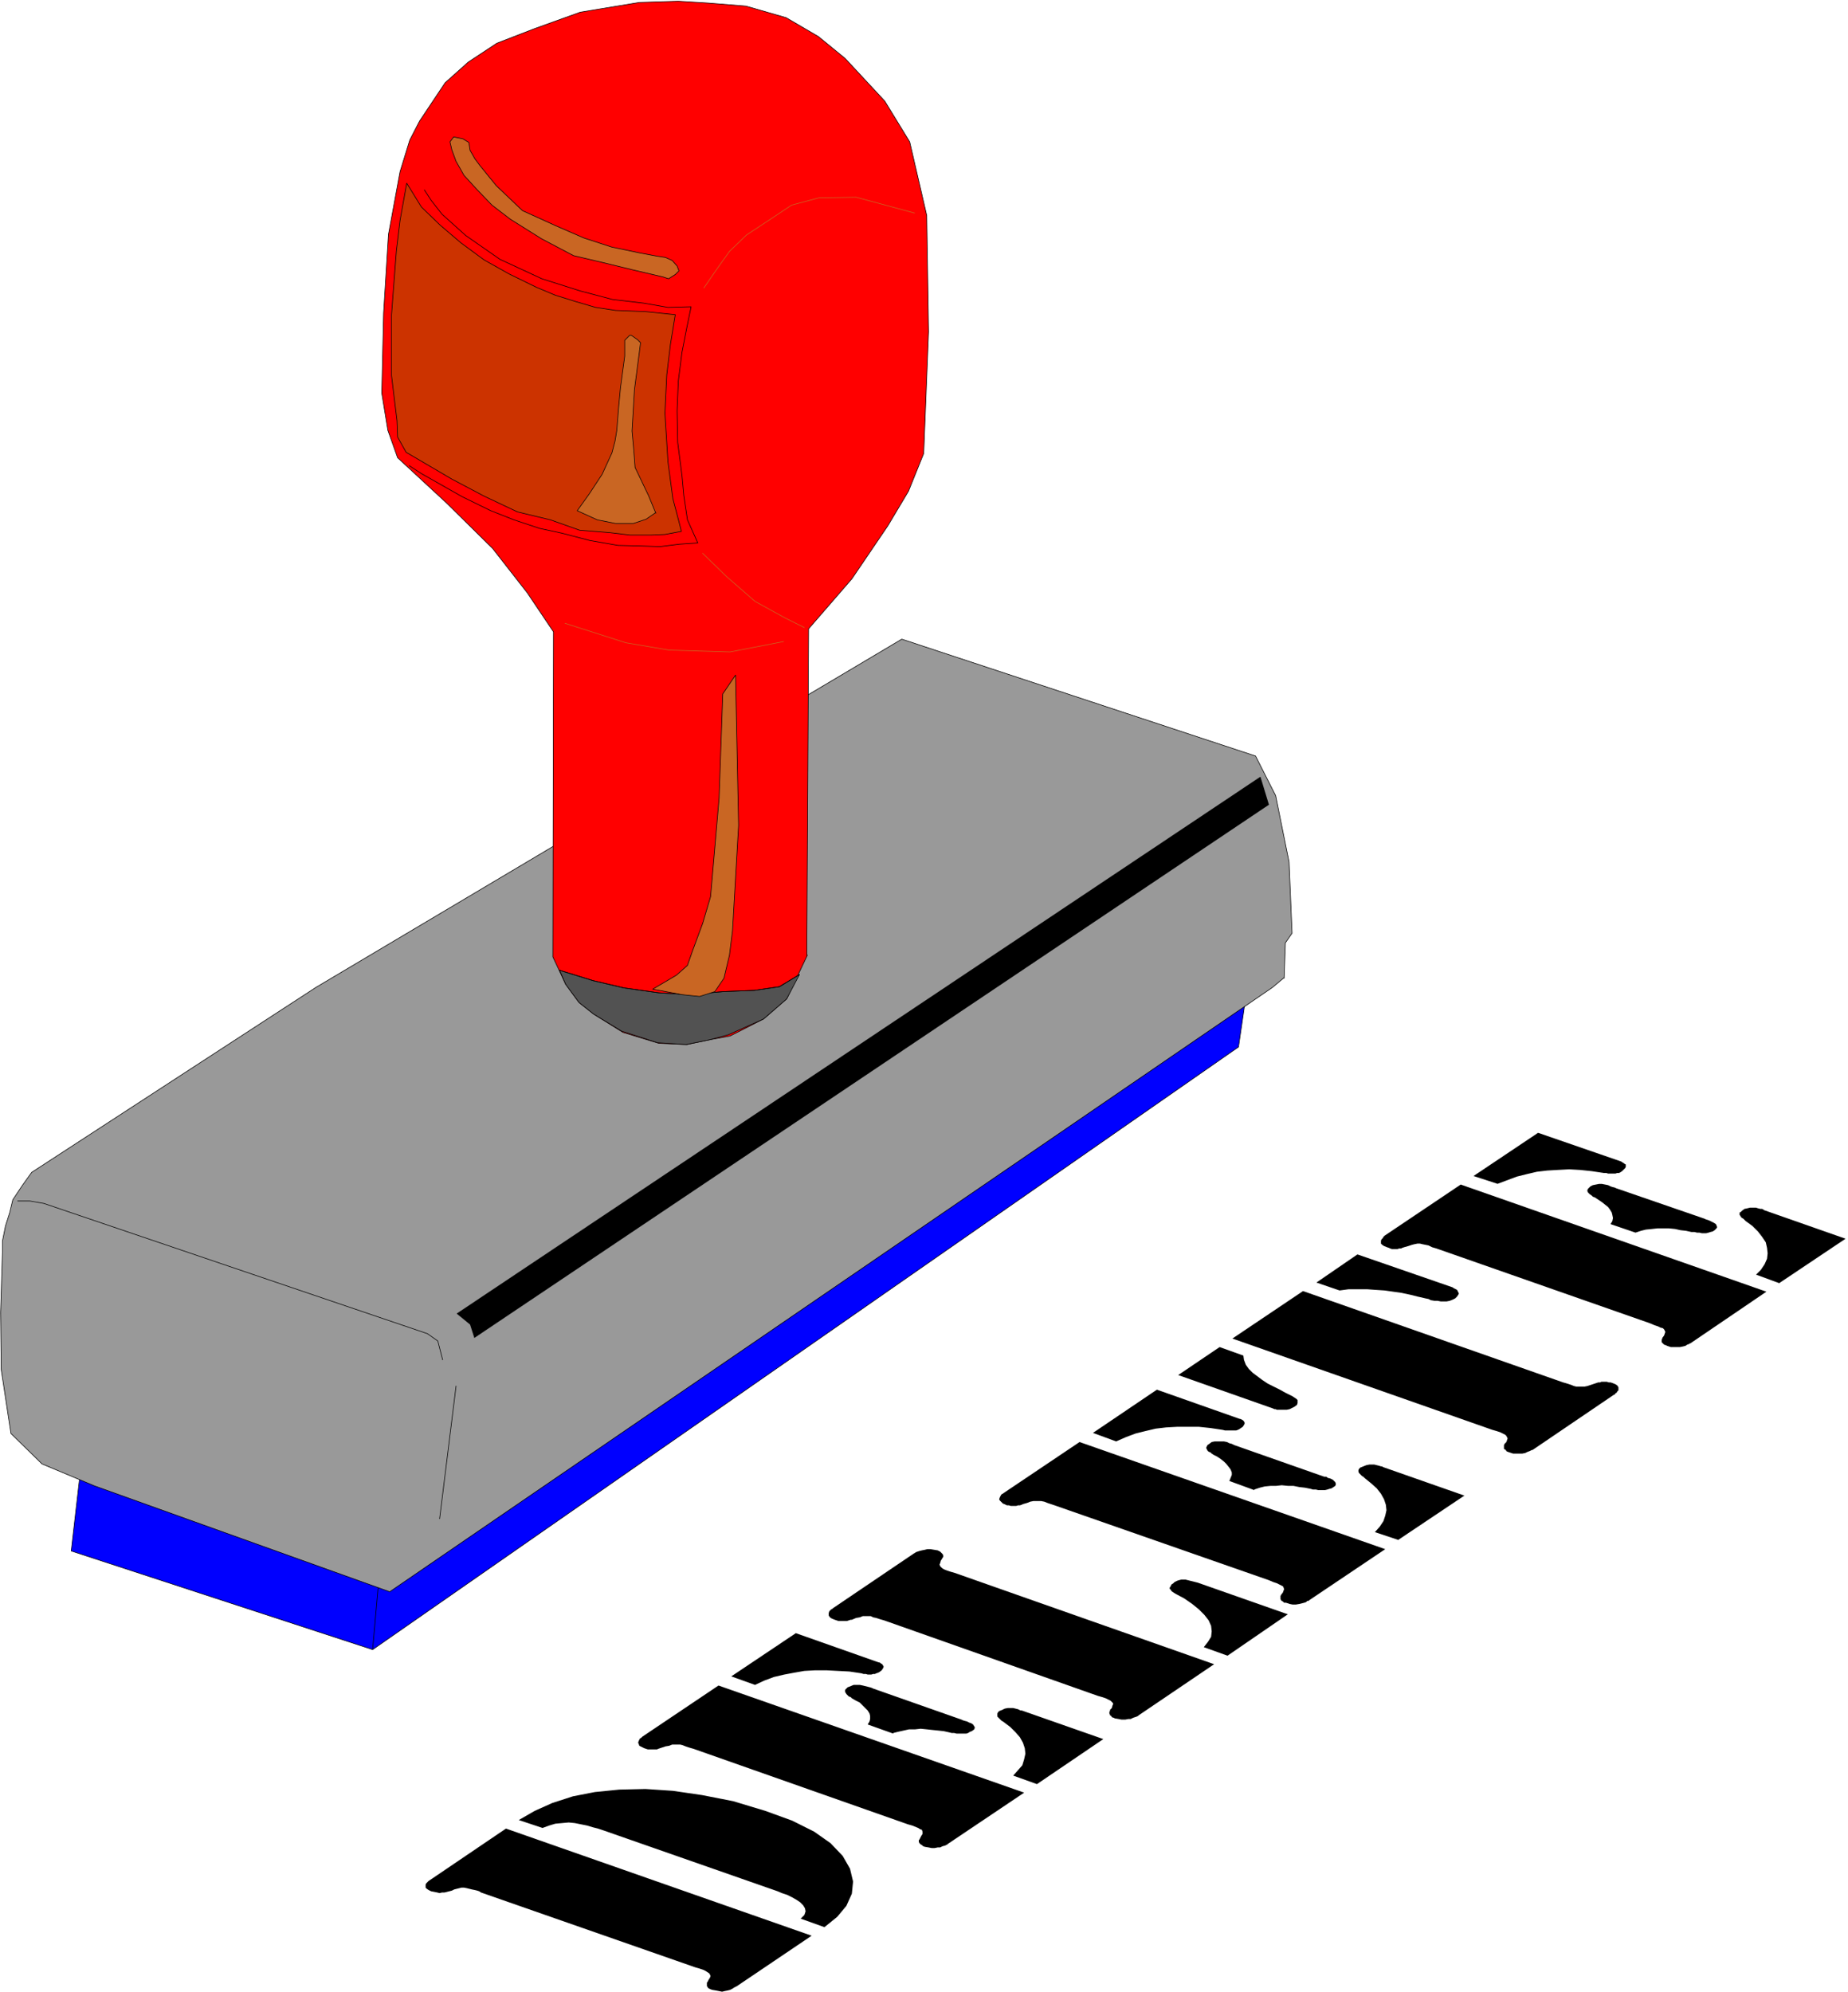
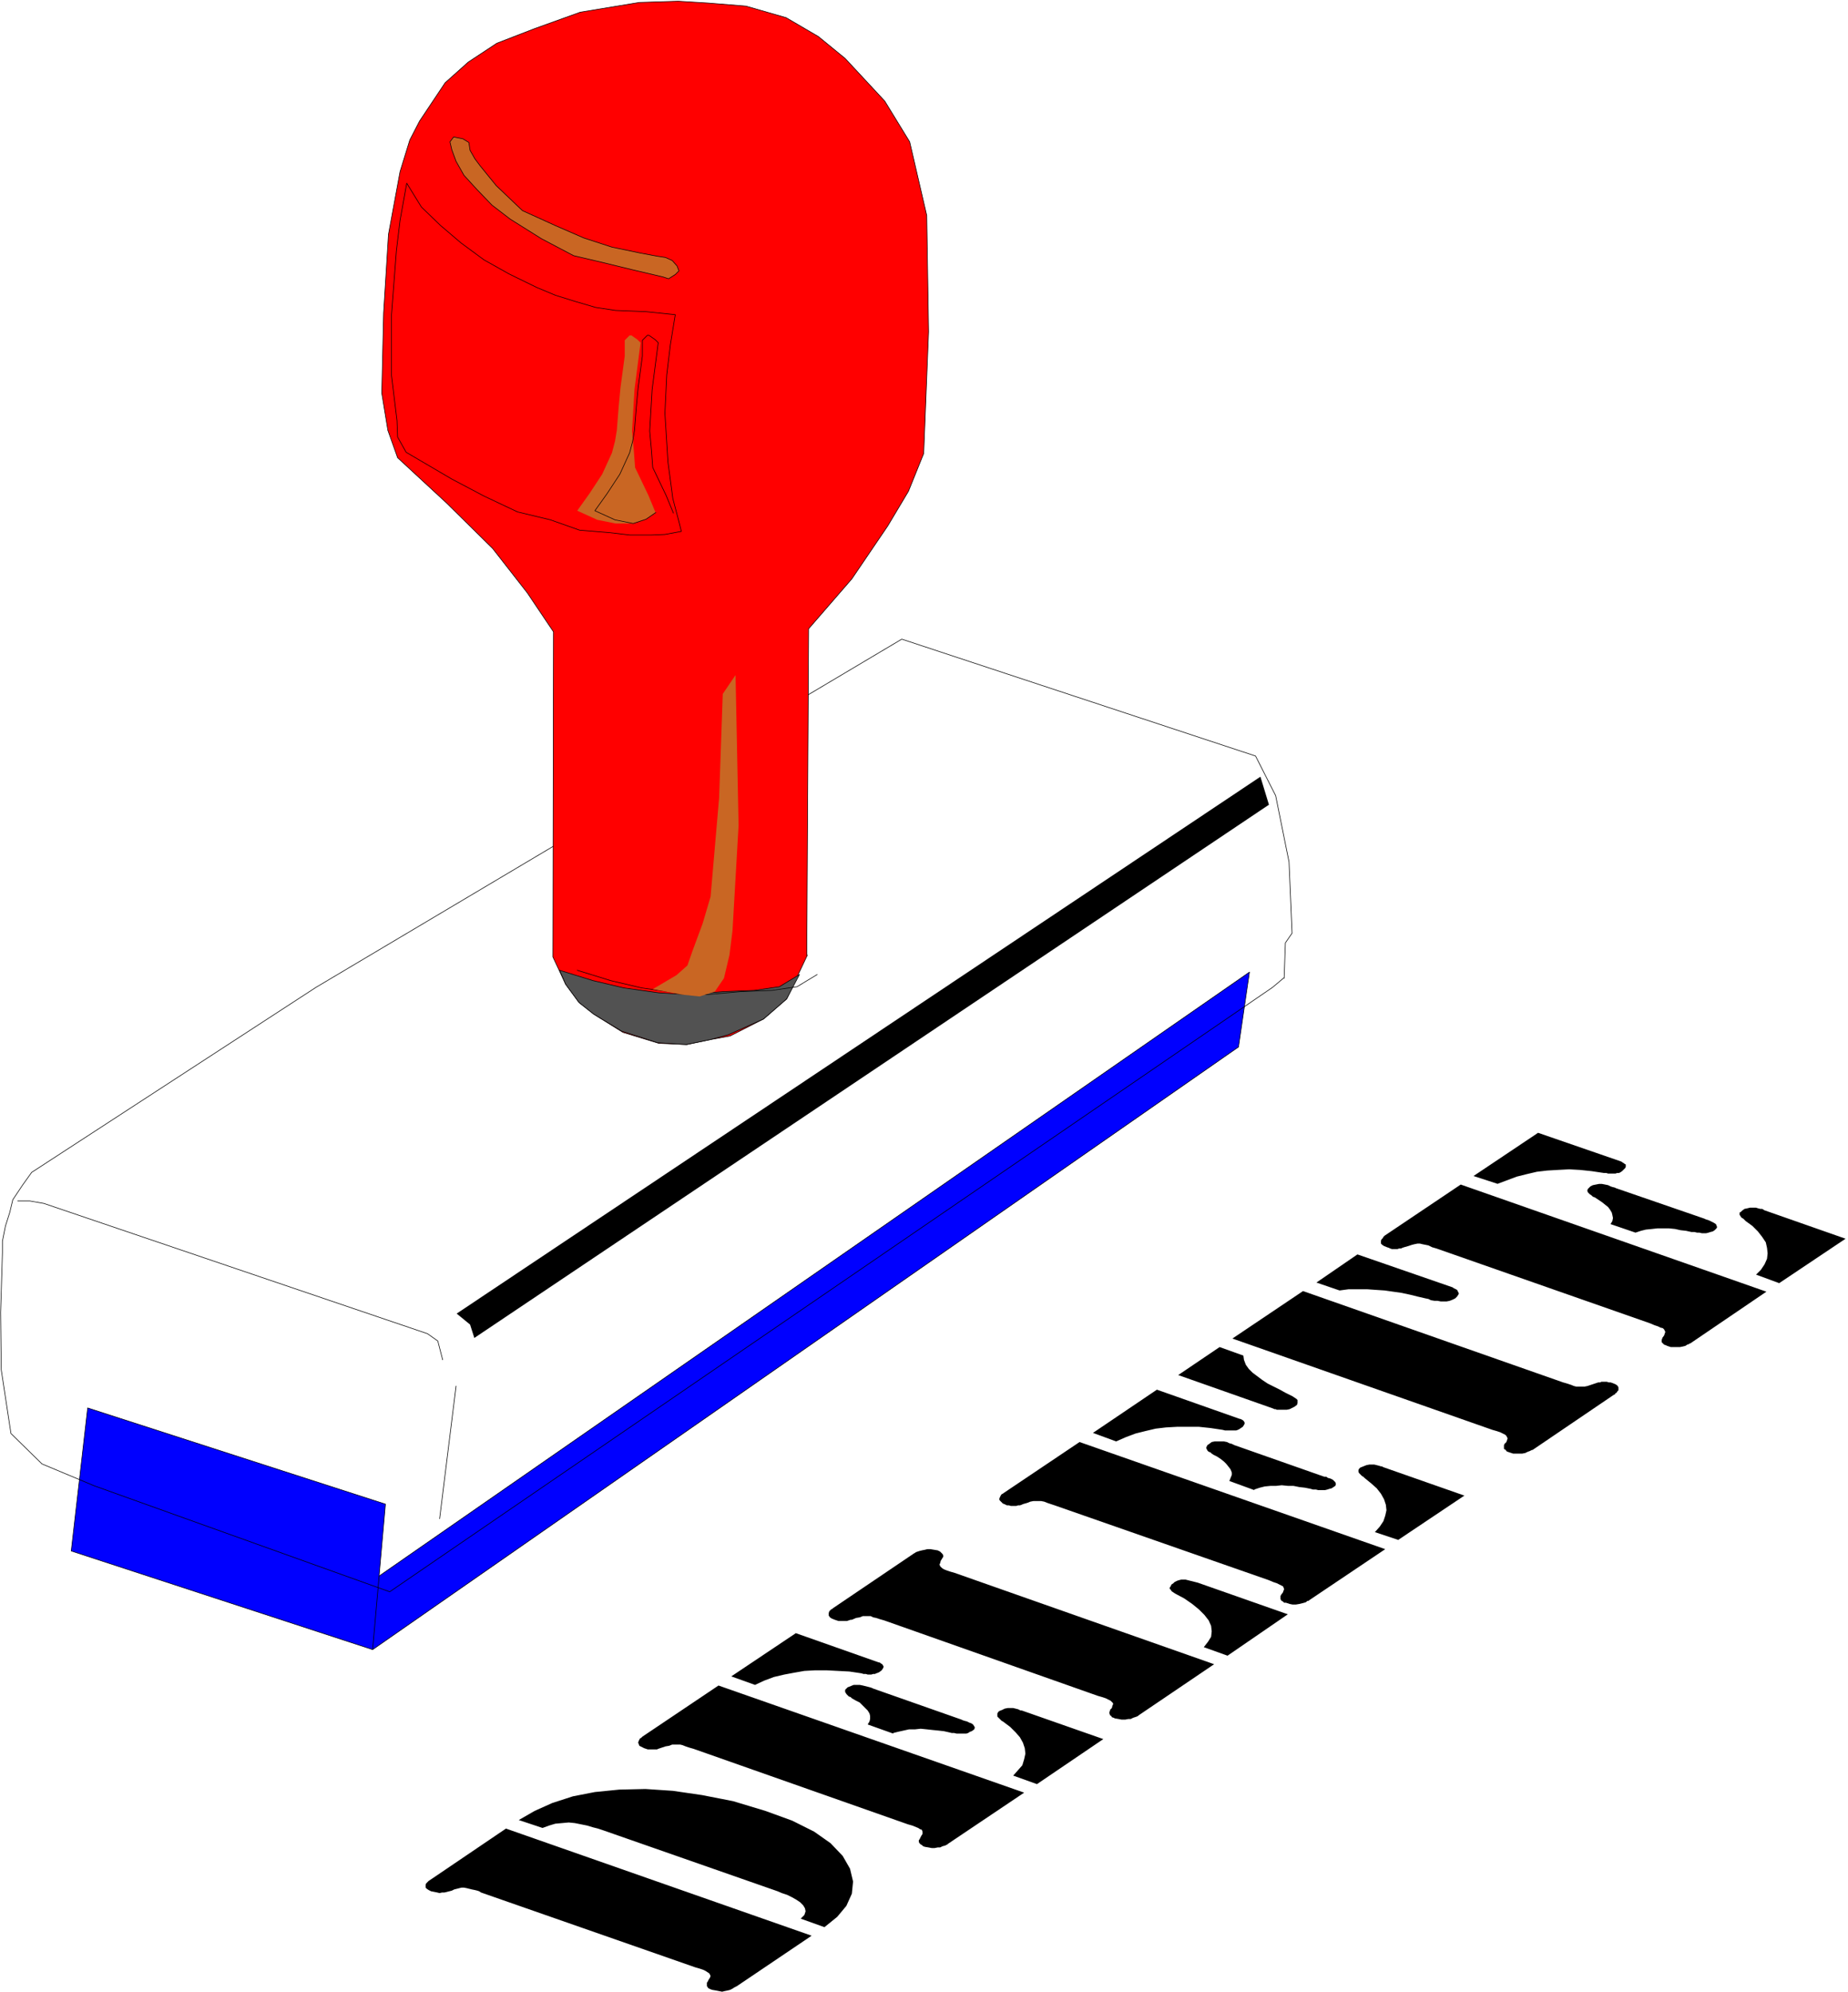
<svg xmlns="http://www.w3.org/2000/svg" fill-rule="evenodd" height="528.792" preserveAspectRatio="none" stroke-linecap="round" viewBox="0 0 3035 3273" width="490.455">
  <style>.pen0{stroke:#000;stroke-width:1;stroke-linejoin:round}.brush1{fill:#00f}.pen1{stroke:none}.brush3{fill:#000}.brush5{fill:#c96623}</style>
  <path class="pen1 brush1" d="m612 2710 1422-990 18-123L581 2618l31 92z" />
  <path class="pen0" fill="none" d="m612 2710 1422-990 18-123L581 2618l31 92h0" />
  <path class="pen1 brush1" d="m612 2710 21-239-489-158-27 235 495 162z" />
  <path class="pen0" fill="none" d="m612 2710 21-239-489-158-27 235 495 162h0" />
-   <path class="pen1" style="fill:#999" d="m2109 1606-19 16-1450 993-485-174-86-36-51-50-16-105-1-94 3-98v-19l5-25 7-22 5-21 16-24 15-21 467-304 962-572 581 192 33 65 22 109 5 117-11 16-2 58v-1z" />
  <path class="pen0" fill="none" d="m2109 1606-19 16-1450 993-485-174-86-36-51-50-16-105-1-94 3-98v-19l5-25 7-22 5-21 16-24 15-21 467-304 962-572 581 192 33 65 22 109 5 117-11 16-2 58h0M722 2495l27-218" />
  <path class="pen1 brush3" d="m779 2198-7-22-22-18 1320-882 14 46-1305 876z" />
  <path class="pen0" fill="none" d="m727 2234-8-31-17-12-630-214-23-4H29" />
  <path class="pen1" style="fill:red" d="m1325 1569 3-536 71-82 59-87 34-57 25-62 8-200-3-191-28-121-41-67-65-70-44-36-53-31-66-19-62-5-49-3-64 2-97 16-75 27-62 24-47 31-38 34-42 63-16 31-16 52-19 103-8 129-3 132 10 61 16 45 80 74 76 75 57 73 43 64-1 534 21 45 22 30 24 19 48 30 59 18 46 2 38-8 33-6 55-28 38-33 34-72h-1z" />
  <path class="pen0" fill="none" d="m1325 1569 3-536 71-82 59-87 34-57 25-62 8-200-3-191-28-121-41-67-65-70-44-36-53-31-66-19-62-5-49-3-64 2-97 16-75 27-62 24-47 31-38 34-42 63-16 31-16 52-19 103-8 129-3 132 10 61 16 45 80 74 76 75 57 73 43 64-1 534 21 45 22 30 24 19 48 30 59 18 46 2 38-8 33-6 55-28 38-33 34-72h0" />
  <path class="pen1 brush5" d="m1112 437 3 8-6 6-11 7-9-3-51-12-45-11-51-12-53-28-51-32-30-23-25-26-21-23-13-23-7-19-3-13 6-8 5 1 10 2 10 6 2 13 8 14 9 12 26 32 43 41 55 25 46 20 46 15 48 10 27 5 13 2 11 5 8 9z" />
  <path class="pen0" fill="none" d="m1112 437 3 8-6 6-11 7-9-3-51-12-45-11-51-12-53-28-51-32-30-23-25-26-21-23-13-23-7-19-3-13 6-8 5 1 10 2 10 6 2 13 8 14 9 12 26 32 43 41 55 25 46 20 46 15 48 10 27 5 13 2 11 5 8 9h0" />
-   <path class="pen0" fill="none" d="m697 312 11 17 18 23 39 35 56 39 69 32 63 20 53 14 51 6 40 7 38-1-7 34-8 41-6 47-2 49 1 52 7 54 3 33 6 40 17 38-30 2-32 4-30-1-39-1-46-8-46-12-37-8-42-14-38-15-47-23-67-38-20-13" />
-   <path class="pen1" style="fill:#c30" d="m1119 873-27 5-23 1h-34l-34-4-49-4-48-17-54-13-55-26-53-28-75-44-14-25-1-27-9-74V517l8-105 6-50 11-61 24 39 31 30 34 29 38 28 41 23 45 22 31 13 32 10 34 10 33 5 50 2 48 5-8 49-6 50-3 63 5 80 8 60 10 38 4 16z" />
  <path class="pen0" fill="none" d="m1119 873-27 5-23 1h-34l-34-4-49-4-48-17-54-13-55-26-53-28-75-44-14-25-1-27-9-74V517l8-105 6-50 11-61 24 39 31 30 34 29 38 28 41 23 45 22 31 13 32 10 34 10 33 5 50 2 48 5-8 49-6 50-3 63 5 80 8 60 10 38 4 16h0" />
-   <path fill="none" d="m1502 350-48-13-48-13-61 1-45 12-36 24-38 25-28 27-20 28-22 32m-2 436 39 38 47 41 49 27 32 16m-34 23-88 17-100-3-71-12-100-32" style="stroke:#c96623;stroke-width:1;stroke-linejoin:round" />
  <path class="pen1" style="fill:#525252" d="m1188 1629-57 5-49-3-57-8-51-12-55-17 10 23 22 30 24 19 46 28 59 19 47 3 39-8 30-8 58-26 38-33 21-40-33 20-41 6-51 2z" />
  <path class="pen0" fill="none" d="m1188 1629-57 5-49-3-57-8-51-12-55-17 10 23 22 30 24 19 46 28 59 19 47 3 39-8 30-8 58-26 38-33 21-40-33 20-41 6-51 2h0" />
  <path class="pen1 brush5" d="m1077 842-16 11-21 7h-29l-30-6-33-15 20-28 21-32 16-35 5-19 3-18 3-38 3-32 7-52v-26l8-8h3l10 7 5 5-10 77-4 68 3 33 2 27 22 46 12 29v-1z" />
-   <path class="pen0" fill="none" d="m1077 842-16 11-21 7h-29l-30-6-33-15 20-28 21-32 16-35 5-19 3-18 3-38 3-32 7-52v-26l8-8h3l10 7 5 5-10 77-4 68 3 33 2 27 22 46 12 29h0m236 758-33 20-41 6-51 2-57 5-49-3-57-8-51-12-55-17" />
+   <path class="pen0" fill="none" d="m1077 842-16 11-21 7l-30-6-33-15 20-28 21-32 16-35 5-19 3-18 3-38 3-32 7-52v-26l8-8h3l10 7 5 5-10 77-4 68 3 33 2 27 22 46 12 29h0m236 758-33 20-41 6-51 2-57 5-49-3-57-8-51-12-55-17" />
  <path class="pen1 brush5" d="m1072 1625 39-23 18-16 8-23 17-46 13-44 14-162 6-171 21-31 5 247-10 173-5 40-9 38-15 22-25 8-29-3-48-9z" />
-   <path class="pen0" fill="none" d="m1072 1625 39-23 18-16 8-23 17-46 13-44 14-162 6-171 21-31 5 247-10 173-5 40-9 38-15 22-25 8-29-3-48-9h0" />
  <path class="pen1 brush3" d="m891 3003 11-4 10-3 11-1 11-1 10 1 10 2 10 2 10 3 8 2 9 3 286 100 7 3 9 3 8 4 7 4 6 4 5 5 3 5 1 5-2 6-6 6 39 14 21-17 15-18 9-20 2-20-5-21-12-21-20-21-27-19-36-18-44-16-53-16-51-10-48-7-45-3-43 1-40 4-36 7-34 11-29 13-26 15 39 13zm-60 1-121 82-3 2-3 2-2 2-2 2-1 2v5l2 2 3 2 4 2 5 1 5 1 4 1 4-1h4l4-1 4-1 4-1 4-2 4-1 4-1 4-1h4l5 1 4 1 4 1 5 1 4 1 3 1 3 2 352 123 7 2 6 2 4 2 3 2 3 2 1 2 1 2-1 3-2 3-2 4-1 1v6l1 1 1 2 2 1 2 1 3 1 6 1 5 1 5 1 4-1 5-1 4-1 4-2 3-2 4-2 3-2 120-81-502-176zm227-132 3 1 3 1h15l2-1 3-1 3-1 6-2 6-1 5-2h13l4 1 5 2 6 2 7 2 352 124 7 2 5 2 5 2 3 2 3 1 1 3v4l-2 3-2 4-1 2-1 1v3l1 2 1 1 1 1 2 1 2 2 3 1 6 1 5 1h5l5-1h4l4-2 4-1 2-1 2-1 1-1 125-84-502-176-125 84-1 1-1 1-2 1-1 2-1 2-1 3 1 2 1 3 4 2 4 2zm182-104 15-7 16-6 17-4 16-3 17-3 18-1h18l19 1 19 1 20 3 3 1h4l3 1h6l3-1h3l2-1 3-1 2-1 4-3 2-3 1-2v-2l-1-1-1-2-2-1-1-1-2-1h-1l-136-48-106 71 39 14zm227 79 8-2 9-2 9-2h10l9-1 10 1 9 1 10 1 9 1 9 2 4 1h4l4 1h16l3-1 3-2 3-1 4-3 1-3-1-2-2-3-3-2-3-1-4-2-4-1-3-1-2-1-145-51-2-1-3-1-4-1-4-1-4-1-5-1h-10l-5 2-5 2-2 2-2 2v4l1 1 1 2 2 2 2 2 3 1 2 2 7 4 6 3 5 5 4 4 4 4 3 5 1 4v5l-1 4-3 5 42 15v-1zm236 84 109-74-134-47h-2l-2-1-2-1-4-1-4-1h-9l-5 1-4 2-5 2-2 2-1 2v5l2 2 1 1 2 2 2 2 2 1 12 9 9 9 7 8 5 9 3 9 1 9-2 9-3 10-7 8-8 9 39 14zm-135-347-7-2-6-2-5-2-3-2-2-2-1-1-1-3 1-2 1-4 2-3 1-2 1-1v-3l-1-2-1-1-1-1-2-2-2-1-2-1-6-1-6-1h-5l-4 1-5 1-4 1-3 1-3 1-1 1-2 1-133 90-1 1-2 1-1 1-2 2-1 3v4l2 3 3 2 5 2 3 1 3 1h14l3-1 3-1h2l7-3 6-1 5-2h13l4 2 5 1 6 2 7 2 351 124 7 2 6 2 4 2 4 2 2 2 2 2v2l-1 2-1 4-3 3v2l-1 1v3l1 2v1l2 1 1 2 3 1 2 1 6 1 5 1h6l5-1h4l4-2 3-1 3-1 2-1 1-1 124-84-426-150zm448 136 99-68-148-52-4-1-4-1-4-1-4-1-4-1h-7l-4 1-3 1-4 2-2 2-3 2-1 2-1 2-1 1v2l2 2 1 2 3 2 3 2 15 8 13 9 11 9 9 9 7 9 4 9 1 9-1 9-5 8-7 9 39 14zm-365-248 3 1h3l3 1h9l3-1h3l3-1 2-1 7-2 5-2 5-1h13l5 1 5 2 6 2 6 2 352 123 7 3 6 2 4 2 4 2 2 1 1 2 1 3-1 2-1 3-3 4-1 2v5l1 2 1 1 2 1 2 2h3l6 2 5 1h5l6-1 4-1 4-1 3-1 2-2h2l1-1 125-84-502-176-125 84-1 1h-1l-2 2-1 2-1 2-1 3 1 2 2 2 3 3 5 2h-1zm182-104 16-7 16-6 16-4 17-4 17-2 18-1h36l19 2 20 3 4 1h18l3-1 2-1 3-2 3-2 2-3 1-2v-2l-1-2-1-1-1-1-2-1-2-1h-1l-136-48-105 71 38 14zm227 79 9-3 8-2 10-1h9l9-1 10 1h9l10 2 9 1 10 2 3 1h5l4 1h11l4-1 3-1 4-1 3-2 3-2 1-3-1-3-2-2-2-2-4-2-4-1-3-2h-3l-3-1-145-51-2-1-2-1-4-1-4-2-5-1h-15l-5 1-4 3-3 2-1 2-1 2v1l1 2 1 2 2 2 3 1 2 2 3 2 6 3 6 4 5 4 4 4 4 5 3 4 2 5v4l-2 5-2 5 41 15v-1zm236 83 109-73-134-47-1-1h-2l-3-1-4-1-4-1h-8l-5 1-5 2-5 2-2 2-1 2v3l1 2 1 1 2 2 2 2 2 1 2 2 11 9 9 8 7 9 5 9 3 9 1 9-2 9-3 9-6 9-8 9 39 13h-1zm155-181 7 2 6 2 4 2 4 2 2 2 1 2 1 2-1 3-1 3-3 3-1 2v6l1 1 2 1 1 2 2 1 3 1 6 2h15l5-1 4-2 3-1 2-1 2-1h1l134-91h1l1-2 2-1 1-2 2-2v-5l-2-3-3-2-5-2-3-1h-3l-3-1h-9l-2 1h-3l-3 1-3 1-6 2-6 2-5 1h-13l-4-1-5-2-6-2-7-2-427-150-116 78 427 150zm-222-288-67 46 38 13 15-2h30l14 1 15 1 14 2 14 2 14 3 12 3 13 3 5 1 4 2 6 1h5l5 1h10l5-1 5-2 4-2 3-3 2-3 1-2-1-2-1-2-1-2-2-1-2-1-2-1-1-1-156-54h-1zm-138 253 2 1h2l2 1h16l5-1 4-2 4-2 4-3 1-3v-5l-2-2-3-2-3-2-4-2-4-2-4-2-9-5-10-5-10-5-9-6-8-6-8-6-6-6-5-7-3-8-1-7-39-14-68 46 156 55zm187-265 3 1 2 1 3 1h9l3-1h3l2-1 3-1 7-2 6-2 4-1 5-1h4l4 1 5 1 5 1 6 3 7 2 351 123 7 3 6 2 4 2 4 1 2 2 1 2 1 2-1 3-1 3-3 4v1l-1 2v4l1 1 2 2 1 1 3 1 2 1 6 2h15l5-1 4-1 3-2 3-1 1-1h1l125-85-502-176-125 84-1 1-1 1-1 2-2 2-1 2v5l2 2 3 2 5 2zm181-104 16-6 16-6 16-4 17-4 17-2 17-1 19-1 18 1 19 2 20 3h4l3 1h12l3-1h3l2-1 3-2 3-3 2-2 1-2v-4l-2-1-1-1-2-1-1-1-2-1-136-47-106 71 40 13h-1zm227 80 9-3 8-2 10-1 9-1h19l10 1 9 2 9 1 9 2h5l4 1h4l4 1h7l4-1 3-1 4-1 3-2 3-3 1-2-1-3-1-2-3-2-4-2-4-2-3-1-3-1-2-1-145-50-2-1-4-1-3-1-4-2-5-1-5-1h-5l-5 1-5 1-4 2-3 3-1 1-1 2v2l1 2 2 2 1 1 3 2 2 2 3 1 6 4 6 4 5 4 5 4 3 4 3 5 1 4 1 5-1 5-3 5 41 14zm236 83 109-73-134-47-1-1-2-1h-3l-4-1-3-1h-10l-4 1-5 1-4 3-2 2-2 1v4l1 1 1 2 2 2 2 1 2 2 2 2 11 8 9 9 7 9 6 9 2 9 1 9-1 9-4 9-6 9-8 8 38 14z" />
</svg>